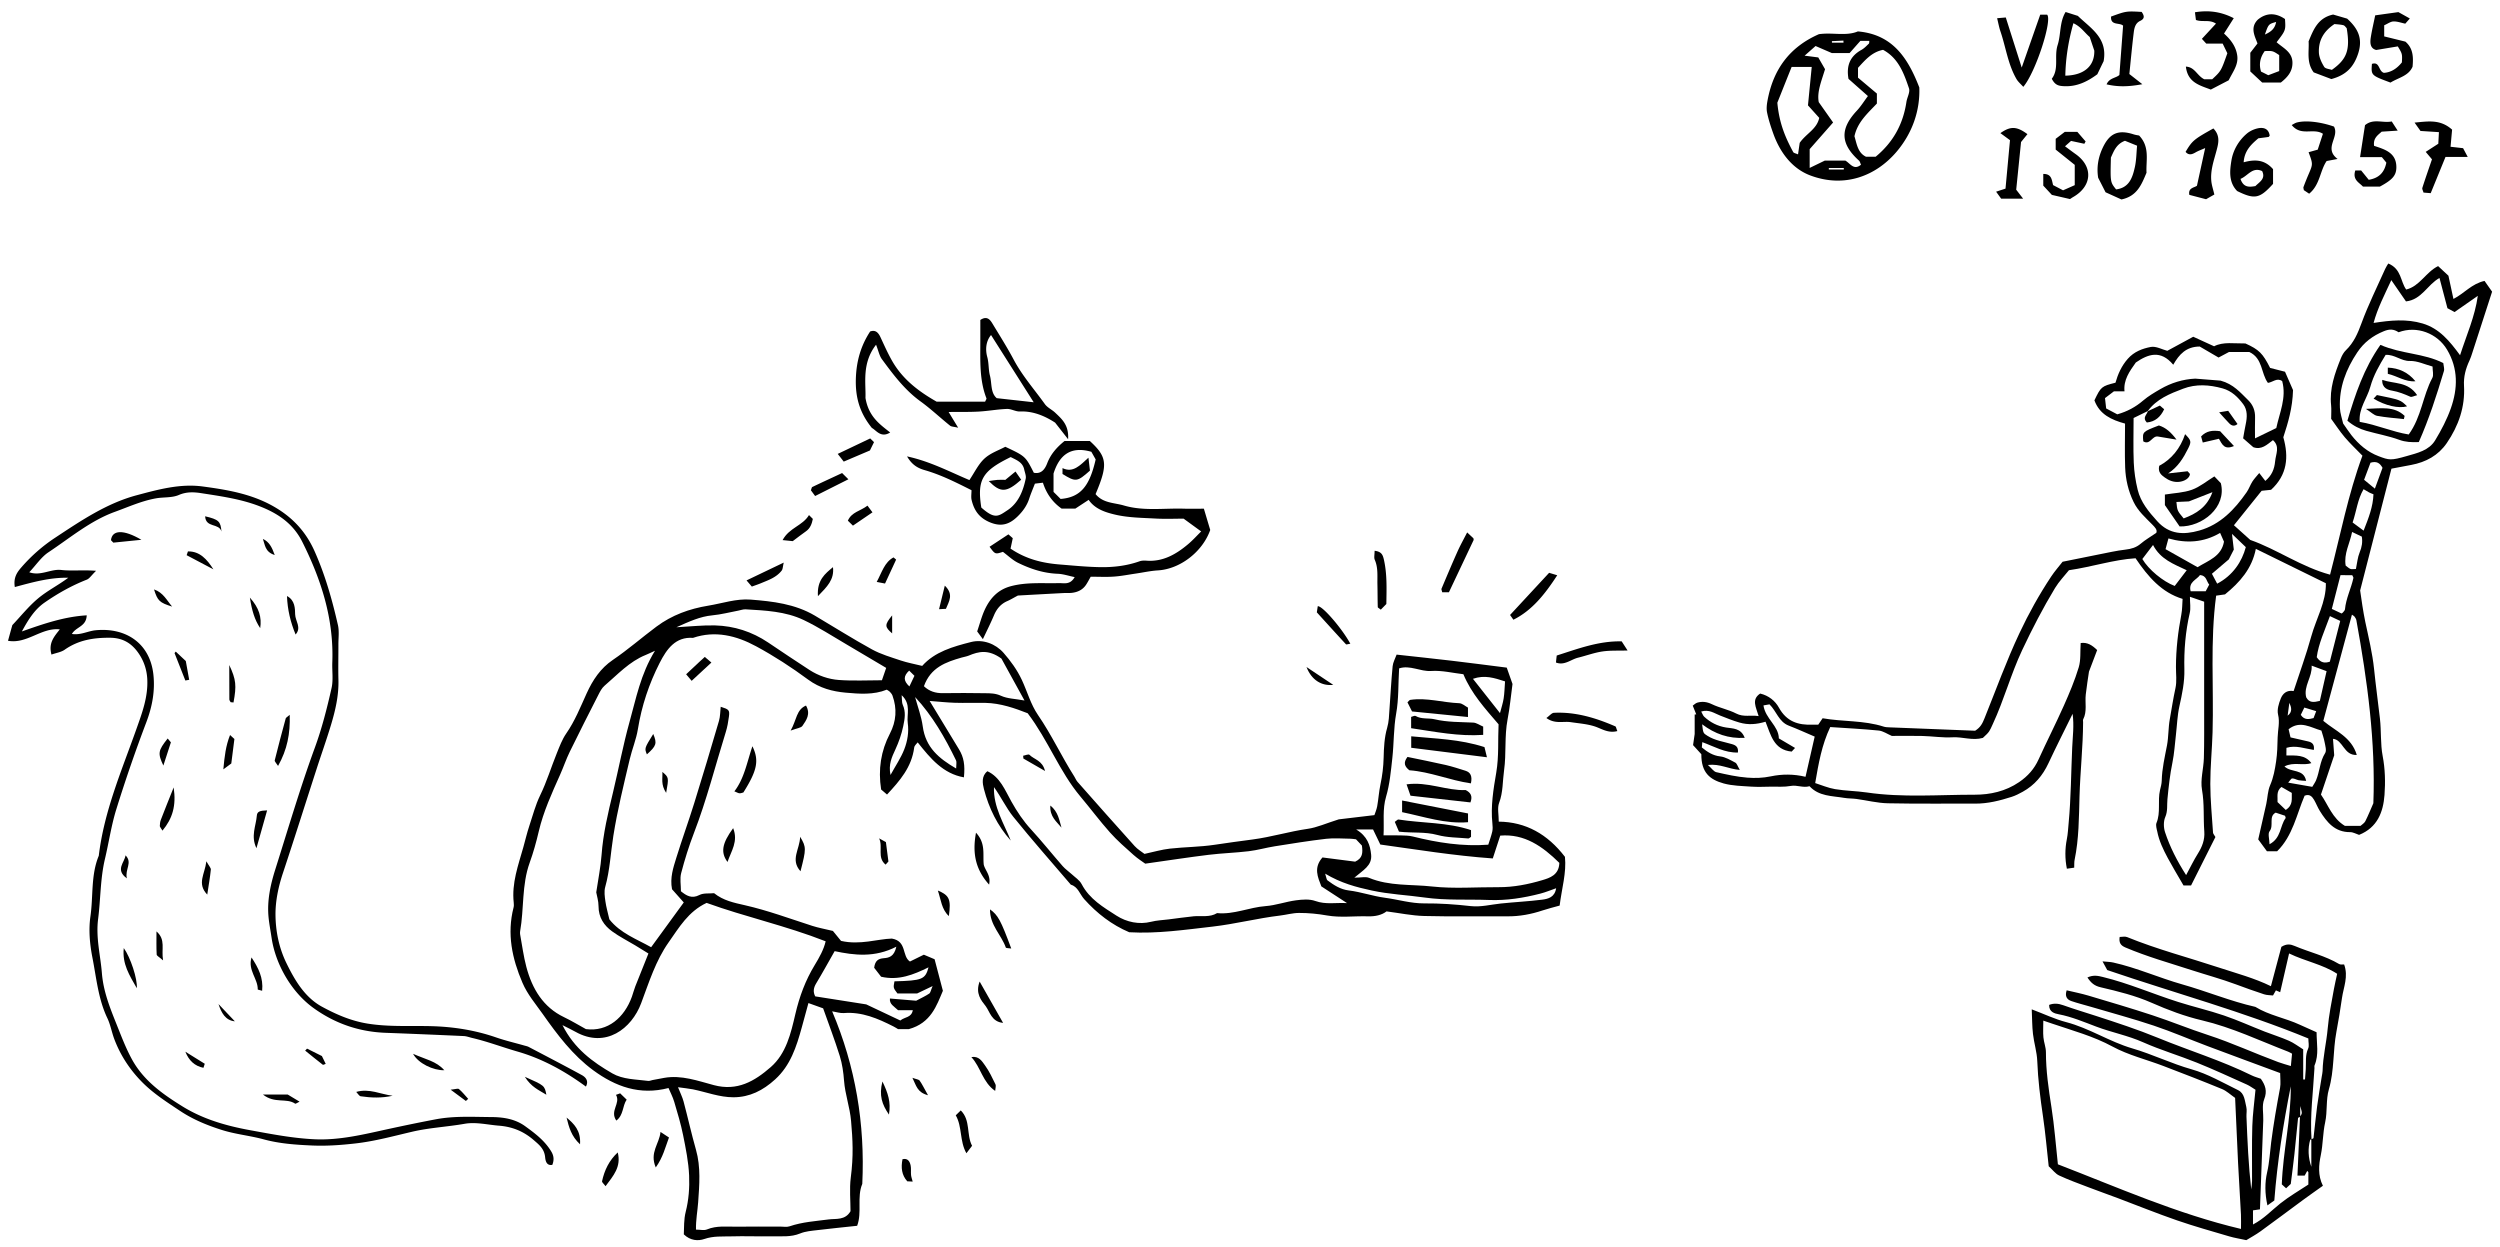
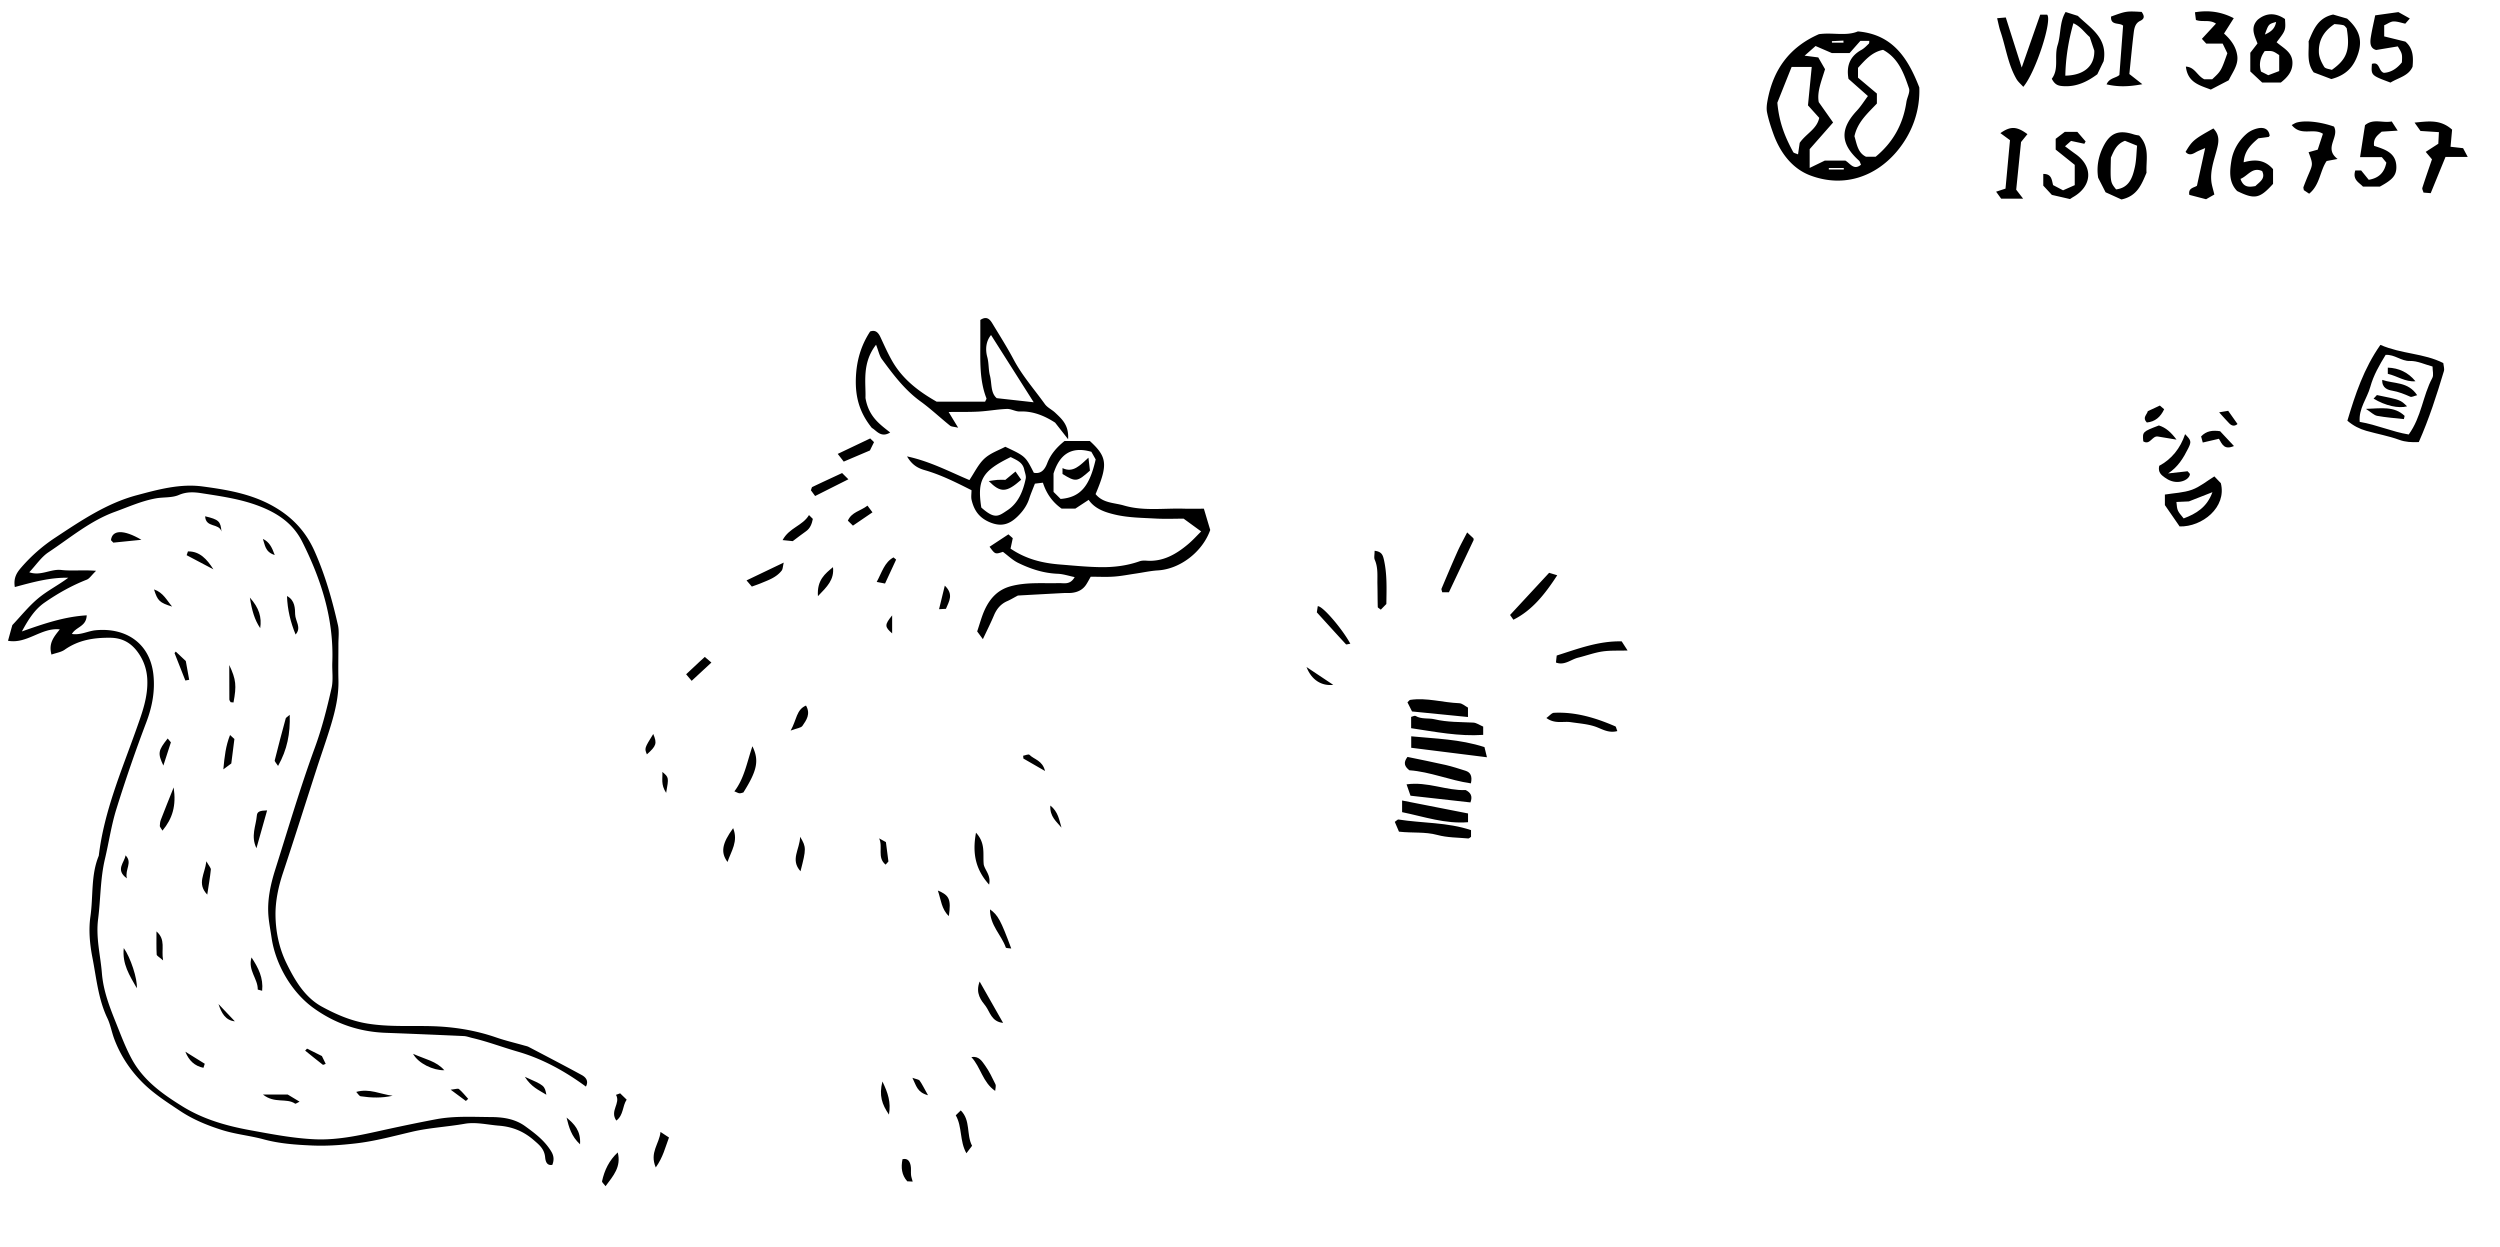
<svg xmlns="http://www.w3.org/2000/svg" viewBox="0 0 885.76 441.77" style="enable-background:new 0 0 885.76 441.77" xml:space="preserve">
-   <path d="M334.07 351.04c-2.22 5.21-4.2 11.41-12.06 13.58h-3.83c-.36-.21-.96-.61-1.59-.93-5.58-2.84-11.23-5.27-17.63-4.76-1.29.1-2.61-.38-4.13-.62 8.28 19.51 11.69 39.9 10.68 61.15-1.98 4.69-.02 10.07-1.82 14.84-4.97.54-9.51.98-14.04 1.53-2.07.25-4.24.4-6.16 1.19-3.29 1.36-6.63.95-9.96 1.01-4.83.09-9.66-.13-14.49.02-3.15.09-6.28-.18-9.46.92-2.23.77-4.96.63-7.3-1.63.14-2.52-.05-5.14.68-8.03 1.05-4.1 1.39-8.57 1.2-12.84-.21-4.8-1.19-9.6-2.14-14.32-.8-3.97-1.98-7.87-3.13-11.75-.51-1.73-1.37-3.34-2.03-4.91-10.2 2.65-18.78-.5-26.66-6.28-7.24-5.31-12.68-12.52-17.92-19.96-2.54-3.6-5.39-6.9-7.18-11.08-3.66-8.56-5.54-17.29-3.14-26.64.14-.54.12-1.15.06-1.71-.77-6.95 1.61-13.27 3.42-19.71.7-2.48 1.27-5.01 2.09-7.45 1.22-3.66 2.16-7.39 3.87-10.91 2.32-4.76 3.88-9.93 5.88-14.87.97-2.4 1.9-4.91 3.33-6.98 3.05-4.39 5.03-9.35 7.23-14.2 2.18-4.79 4.92-8.92 9.31-11.9 5.32-3.61 10.23-7.9 15.4-11.76 5.52-4.13 11.74-6.36 18.39-7.45 5.01-.82 9.94-2.55 15.04-2.15 7.83.62 15.68 1.51 22.75 5.69 6.74 3.99 13.37 8.19 20.21 11.95 3.21 1.76 6.79 2.78 10.25 3.95 2.31.77 4.72 1.21 7.55 1.9 4.47-5.03 10.96-6.84 17.31-8.46 4.16-1.06 8.66.57 11.56 3.89 2.44 2.79 4.74 5.92 6.44 9.55 1.93 4.12 3.13 8.65 5.71 12.41 4.78 6.95 8.36 14.7 12.88 21.81.39.62.66 1.35 1.13 1.88 6.72 7.61 13.45 15.22 20.24 22.75 1.08 1.2 2.52 2.02 3.49 2.78 3.24-.69 6.1-1.55 9.01-1.87 5.26-.59 10.59-.57 15.82-1.36 4.48-.67 9.01-1.3 13.48-1.88 6.62-.87 12.99-2.84 19.57-3.78 3.22-.46 6.32-1.89 10.95-3.35 2.97-.35 7.52-.89 12.63-1.5.26-.8.77-1.95.99-3.15.46-2.56.61-5.18 1.15-7.72.67-3.13 1.05-6.24 1.13-9.47.08-3.54.26-7.21 1.24-10.55.66-2.27.67-4.43.83-6.66.37-5.07.63-10.15 1.12-15.2.14-1.41.92-2.75 1.41-4.12 6.67.74 13.11 1.41 19.55 2.17 6.44.76 12.87 1.61 19.47 2.44.7 1.97 1.37 3.88 2.04 5.8-.57 4.17-.95 8.41-1.75 12.55-1.15 5.99-.4 12.12-1.24 18.04-.54 3.81-.33 7.79-1.76 11.55-.68 1.8-.12 4.13-.12 6.63 9.58.11 17.26 4.41 23.45 12.47.58 5.64-1.13 11.19-1.88 17.27-2.14.6-4.13 1.08-6.08 1.73-4.04 1.35-8.15 2.11-12.4 2.08-9.84-.06-19.68.13-29.52-.12-4.33-.11-8.65-1.03-13.33-1.63-1.68 1.3-4 1.83-6.59 1.75-4.83-.15-9.75.54-14.46-.3-3.35-.59-6.62-.91-9.96-.9-2.28.01-4.53.67-6.74.93-8.01.95-15.84 2.99-23.87 3.91-9.84 1.12-19.62 2.57-29.55 2-6.16-2.62-11.4-6.64-15.97-11.75-1.54-1.72-2.19-4.4-4.71-5.1-6.81-7.98-13.76-15.84-20.36-24.02-2.59-3.21-4.39-7.13-6.88-10.55-.23 7.1 3.5 12.79 5.95 18.94-4.72-5.28-7.75-11.47-9.51-18.26-.51-1.98-.94-4.62 1.24-6.31 4.51 2.09 6.23 6.71 8.5 10.76 2 3.58 4.23 6.9 6.98 9.89 3.86 4.19 7.42 8.68 11.18 12.97.95 1.09 2.17 1.9 3.23 2.88 1.2 1.12 2.74 2.07 3.48 3.48 2.84 5.4 7.75 8.21 12.36 11.19 3.62 2.33 8.06 3.22 12.21 2.18 2.11-.53 4.16-.59 6.23-.85 2.96-.37 5.91-.8 8.87-1.1 2.79-.28 5.7.48 8.33-1.13 5.9.59 11.39-2.05 17.18-2.48 3.61-.27 7.15-1.57 10.76-2.05 2.27-.3 4.79-.51 6.88.24 3.71 1.33 7.29.52 11.23.75-3.3-2.15-6.21-4.04-9.11-5.93-1.27-3.3-2.82-6.6.4-10.25 3.84.49 7.99 1.03 11.58 1.49 2.66-1.24 2.75-3.09 2.39-5.7-.54-.57-1.42-1.51-2.09-2.22-.95-.11-1.48-.21-2-.21-2.86-.02-5.75-.3-8.58.03-6.08.71-12.13 1.69-18.18 2.65-3.1.49-6.14 1.38-9.25 1.75-4.73.57-9.5.7-14.23 1.28-7.11.87-14.19 1.97-22.43 3.13-.8-.59-2.6-1.71-4.18-3.12-2.85-2.54-5.76-5.07-8.31-7.93-3.66-4.11-6.97-8.56-10.52-12.78-7.34-8.74-11.35-19.83-18.64-29.46-4.47-1.74-9.57-3.58-15.06-3.68-3.58-.06-7.16.08-10.73-.03-2.93-.09-5.86-.42-8.95-.65 3.45 5.68 6.94 11.42 10.41 17.16 1.68 2.78 2.18 5.53 1.73 9.91-7.35-1.3-11.82-6.63-16.37-12.39-.33.46-1.14 1.08-1.24 1.82-.91 6.99-5.05 11.73-9.63 16.66-.89-.76-1.54-1.32-2.09-1.79-1.11-7.13-.08-13.68 3.11-19.8 2.27-4.37 2.58-8.84.91-13.47-.18-.51-.57-.95-.93-1.35-.24-.27-.59-.41-1.09-.75-4.64 1.89-9.67 1.5-14.57 1.06-4.64-.42-9.16-1.58-13.27-4.61-5.89-4.35-12.07-8.37-18.46-11.82-6.99-3.78-14.48-5.66-22.36-2.98-6.18-.45-9.3 3.94-11.81 8.87-3.75 7.36-6.38 15.18-7.72 23.51-.59 3.62-2.05 7.06-2.89 10.64-2.12 8.99-4.34 17.94-5.8 27.13-.96 6.02-1.22 12.2-2.88 18.12-.44 1.56-.17 3.42.07 5.1.28 2.01.86 3.97 1.4 6.35 3.84 4.91 9.76 7.04 14.8 9.88 3.85-5.28 7.61-10.45 11.56-15.86-1.38-1.56-2.83-3.19-4.16-4.68-.78-4.08.44-7.65 1.53-11.17 2.01-6.51 4.34-12.9 6.36-19.4 3.01-9.67 5.9-19.37 8.75-29.09.46-1.57.42-3.3.61-4.99 2.94.92 3.21 1.16 2.91 3.5-.24 1.83-.56 3.69-1.11 5.44-3.71 11.95-6.79 24.13-11.29 35.81-1.78 4.61-3.26 9.38-4.52 14.19-.51 1.94-.08 4.16-.08 6.43 1.9 1.53 3.78 2.76 6.55 1.32 1.48-.77 3.46-.46 5.2-.64 3.27 2.62 7.04 3.39 10.81 4.24 8.16 1.85 16.03 4.78 23.99 7.34 2.15.69 4.39 1.09 7.29 1.79.72.88 1.89 2.32 2.88 3.53 6.71 1.56 12.97-.69 18.02-.82 5.42.93 3.47 6.23 6.4 8.13 1.58-.78 3.15-1.55 4.92-2.42 1.04.44 2.16.92 3.81 1.61.85 3.19 1.77 6.7 2.94 11.18zm-83.72-31.14c-6.48 3.03-9.77 8.75-13.46 13.98-4.57 6.48-6.95 14.15-9.73 21.57-3.36 8.99-12.55 16.13-23.27 10.12-1.33-.75-2.72-1.4-4.61-2.36 4.22 8.39 10.76 13.09 17.64 17.08 3.79 2.2 8.42 2.11 12.73 2.68.49.07 1.02-.2 1.53-.3 1.37-.26 2.74-.52 4.11-.77 6.12-1.1 11.96 1.06 17.64 2.57 8.28 2.2 14.38-1.35 20.17-6.41 5.44-4.76 7.1-11.9 8.69-18.75 1.45-6.24 3.59-11.99 6.85-17.36 1.65-2.71 3.24-5.55 3.89-8.44-14.19-5.57-28.65-8.69-42.18-13.61zm-18.29-89.33c-1.73.78-2.5 1.17-3.3 1.49-5.75 2.31-9.97 6.95-14.61 10.93-.91.78-1.54 2.01-2.12 3.14-3.43 6.72-6.85 13.45-10.17 20.24-1.28 2.63-2.22 5.44-3.42 8.12-2.91 6.52-5.91 13.06-7.55 20.05-.89 3.8-1.92 7.5-3.23 11.13-2.83 7.84-1.96 16.25-3.38 24.31-.06.37-.05.77.01 1.14.7 3.82 1.2 7.71 2.19 11.44 2.09 7.87 6 14.3 13.32 17.81 2.71 1.3 5.3 2.88 7.8 4.25 7.75.99 13.6-4.06 16.28-11.48.44-1.21.74-2.48 1.21-3.67 1.47-3.76 2.98-7.49 4.65-11.64-1.71-1.05-3.18-1.98-4.68-2.88-2.74-1.65-5.61-3.08-8.19-4.97-2.86-2.08-4.81-4.89-4.81-8.93 0-1.82-.59-3.64-.81-4.89.7-4.75 1.57-8.94 1.88-13.18.55-7.65 2.32-15 4.09-22.37 1.98-8.25 3.54-16.62 5.81-24.78 2.33-8.29 3.9-16.93 9.03-25.26zm8.16 154.64c.8 2.03 1.55 3.49 1.97 5.05 1.52 5.69 2.79 11.46 4.4 17.12 1.75 6.15 1.2 12.44.77 18.6-.22 3.1-.84 6.18-.77 9.68 1.51 0 2.86.37 3.91-.07 3.44-1.43 6.99-.92 10.5-.97 5.18-.08 10.36-.02 15.54-.03 1.07 0 2.22.24 3.2-.1 4.55-1.55 9.24-1.83 13.93-2.45 2.47-.32 5.8.38 7.67-2.9 0-3.88-.41-7.94.09-11.87 1.01-7.86.69-13.4.11-20.1-.42-4.9-2.13-9.42-2.49-14.27-.22-2.94-.64-5.96-1.51-8.74-1.81-5.8-3.98-11.46-5.9-16.9-1.89-.68-3.35-1.2-5.21-1.87l-2.36 8.64c-1.89 6.86-4.01 13.47-9.43 18.4-4.34 3.95-9.03 6.32-14.76 6.34-4.96.01-9.58-1.83-14.36-2.81-1.66-.32-3.37-.47-5.3-.75zm249.97-89.24c2.33 0 4.26-.05 6.19.02 1.4.04 2.84.05 4.2.39 8.75 2.19 17.57 3.58 26.72 2.9.48-1.53 1.05-3.07 1.42-4.67.2-.9.14-1.91.04-2.85-.65-6.08.36-12.13 1.36-17.98 1-5.88.55-11.61.83-17.15-4.83-5.64-9.62-10.87-12.47-17.75-3.75-.43-7.62-1.41-11.41-1.15-3.85.26-7.49-2.18-11.36-.92-.35 5.54-.1 10.79-1.05 16.04-.92 5.13-.77 10.48-1.35 15.7-.51 4.61-.92 9.33-2.22 13.71-1.33 4.51-.64 8.85-.9 13.71zm38.71 8.18c-13.98-1-26.93-3.15-39.85-4.93-.97-2.02-1.76-3.66-2.57-5.33h-5.98c3.99 2.4 4.97 5.59 5.3 8.94.38 3.87-2.82 5.44-5.95 8.13 2.44 0 4-.43 5.22.07 7.21 2.99 14.89 2.24 22.32 3.06 7.78.85 15.71.19 23.57.24 5.3.03 10.49-1 15.52-2.5 2.58-.77 5.88-1.8 6-6.11-5.95-5.87-12.37-10.38-20.94-9.66-.88 2.72-1.72 5.27-2.64 8.09zm-214.92-67.51c-4.84-2.87-9.41-5.61-14-8.29-5.06-2.95-10.01-6.19-15.27-8.69-6.47-3.08-13.55-3.35-20.53-3.77-.84-.05-1.71.29-2.56.45-3.08.58-6.14 1.39-9.25 1.68-4.35.41-8.18 2.2-12.72 4.22 5.06-.27 9.41-.77 13.73-.65 6.72.19 13.02 2.19 18.76 6.04 4.89 3.27 9.75 6.58 14.69 9.76 3.17 2.04 6.74 3.26 10.36 3.53 5.12.38 10.29.1 15.28.1.57-1.65.99-2.86 1.51-4.38zm10.62 117.92c1.84-.98 3.3-1.63 4.63-2.53.46-.31.57-1.21 1.2-2.66-2.47 1.18-4.05 1.93-5.49 2.62h-6.97c-1.5-1.98-1.5-1.98-1.06-4.3 9.79-.25 10.93-.67 12.07-4.96-5.37 2.63-10.58 4.76-16.8 3.33-.7-.9-1.68-2.17-2.46-3.18.33-2.61 1.56-3.22 3.38-3.38 1.77-.15 3.68-.46 4.48-4.08-7.66 3.94-14.91 3.05-21.86 1.58-2.34 4.1-4.36 7.81-6.54 11.41-.97 1.6-1.16 3.04-.34 4.61 6.21.98 12.26 1.93 18.07 2.84 4.15 1.96 8.12 3.84 12.08 5.71 1.61-1.34 3.93-.94 4.43-3.66h-5.24c-1.39-1.32-3.12-2.14-2.87-4.13 3.47.3 6.58.56 9.29.78zm30.21-121.22c-4.65-3.37-8.1-2.51-11.57-1.06-.8.33-1.67.45-2.5.69-5.61 1.6-11.01 3.5-13.39 10.16 1.9 1.82 4.13 2.5 6.71 2.46 4.98-.09 9.96-.05 14.94.02 1.91.02 3.73.02 5.66.91 2.27 1.04 4.95 1.05 8.32 1.67-3.21-5.84-5.93-10.77-8.17-14.85zm114.7 76.2c.45 1.4.47 2.12.8 2.36 2.29 1.71 4.63 3.24 7.56 3.59 4.32.52 8.45 2.01 12.81 2.59 4.65.62 9.21 2.03 13.97 2 5.5-.04 10.98.34 16.46.96 3.51.4 7.04-.54 10.55-.91 4.9-.52 9.84-.75 14.73-1.37 2.14-.27 4.46-.86 4.96-4.05-2.03.7-3.76 1.43-5.55 1.89-5.99 1.55-12.06 2.51-18.24 2.27-7.6-.29-15.18.21-22.81-.87-6.23-.88-12.54-1.14-18.75-2.49-5.48-1.19-10.85-2.59-16.49-5.97zm-145.29-62.58c.93 3.46 2.23 6.87 2.71 10.4 1.03 7.49 5.68 11.33 11.84 14.93 0-1.46.24-2.31-.04-2.88-3.91-8.04-8.31-15.76-14.51-22.45zm209.02-5.54c-3.83-1.23-7.21-2.37-11.37-.91 3.36 4.26 6.38 8.1 9.58 12.15.53-2.05 1.06-3.61 1.3-5.21.29-1.84.32-3.73.49-6.03zm-217.73 33.16c1.85-3.37 3.7-6.07 4.87-9.08 1.13-2.89 1.69-6.12 1.24-9.31-.44-3.07 1.31-6.65-2.16-9.88.16 1.65.04 2.64.38 3.39 1.15 2.54.73 4.94.18 7.57-.61 2.93-1.58 5.65-2.8 8.3-1.22 2.65-2.5 5.25-1.71 9.01zm6.69-31.37c.66-1.39 1.2-2.51 1.79-3.77-.67-.66-1.24-1.23-1.87-1.84-2.03 1.89-2.15 3.55.08 5.61zM602.79 267.22c-.87-.95-1.76-1.94-2.93-3.22.17-1.18.37-2.57.57-3.94v-6.91l.56-.03c-.36-.89-.71-1.79-1.24-3.11.49-.33.99-.87 1.59-1.05 1.78-.52 3.42-.31 5.21.55 2.75 1.33 5.89 1.9 8.6 3.3 2.63 1.36 5.09.46 7.94.91-.91-3.16-2.64-5.88.55-7.99 3.03.72 5.33 2.61 6.64 5 2.7 4.91 6.82 6.25 11.93 6.02.66-.03 1.33 0 2.01 0 .48-.7.92-1.36 1.54-2.27 7.1 1.27 14.55.68 21.65 2.97.61.2 1.3.22 1.95.25 10.25.41 20.49.81 30.44 1.2 1.94-1.21 2.6-2.62 3.33-4.43 4.06-10.07 7.74-20.3 12.38-30.16 3.28-6.98 6.98-13.62 11.21-20.01 1.26-1.91 2.8-3.64 4.06-5.27 4.5-.91 8.61-1.76 12.74-2.57 3.18-.62 6.35-1.36 9.56-1.73 2.05-.24 3.78-.73 5.38-2.09 1.6-1.36 3.44-2.42 5.52-3.84.46-1.08-.48-1.98-1.44-2.97-2.42-2.47-5.03-4.74-6.6-7.98-1.89-3.89-2.83-7.99-2.99-12.23-.19-5.14-.04-10.3-.04-15.54-4.77-1.3-9.02-3.21-10.85-8.23 2.3-4.82 2.5-5 7.46-6.25.87-3.06 2.15-5.97 4.38-8.49 2.22-2.52 5.17-3.62 8.13-4.18 1.85-.35 3.99.88 5.85 1.37 3.02-1.64 6.11-3.32 9.19-4.99 2.56 1.17 4.74 2.17 7.39 3.38 3.22-1.69 7.22-.93 11.1-1 4.85 2.2 6.13 3.49 8.75 8.67 1.76.45 3.47.89 5.28 1.35 1.08 2.49 2.12 4.86 2.84 6.51-.17 6.29-1.75 11.53-3.44 16.71 1.98 6.97 1.43 13.31-4.34 18.61-1.08.11-2.21.23-3.35.35-3.31 4.12-6.61 8.22-9.81 12.21 1.76 1.58 3.66 3.28 5.79 5.2 9.47 3.32 18.04 9.54 28.27 12.31 3.68-14.08 6.39-28.4 11.47-42.16-2.13-2.2-4.32-4.25-6.25-6.52-1.79-2.11-3.3-4.45-4.83-6.54 0-1.82.13-3.33-.02-4.81-.62-5.92 1.31-11.3 3.45-16.62.42-1.04 1.01-2.13 1.81-2.89 2.78-2.67 4.19-5.96 5.51-9.56 2.4-6.55 5.53-12.83 8.38-19.21.33-.75.81-1.44 1.11-1.94 4.72 1.96 4.25 6.35 6.34 9.22 4.8-1.14 6.97-6.17 11.31-8.3 1.47 1.37 2.67 2.48 3.66 3.41.6 2.8 1.14 5.31 1.77 8.23 3.84-1.96 6.47-5.4 11.02-6.39.85 1.21 1.75 2.49 2.68 3.81-2.34 7.23-4.67 14.45-7.01 21.66-.3.92-.59 1.86-1 2.73-1.34 2.85-2.13 5.76-1.94 8.97.42 7.46-1.93 14.17-6.09 20.26-3.03 4.43-7.43 6.79-12.63 7.77-2.23.42-4.45.84-6.99 1.32-3.63 14.12-7.33 28.49-11.09 43.15.23 1.55.48 3.47.79 5.38.31 1.92.63 3.85 1.03 5.75 1.18 5.56 2.53 11.05 3.12 16.75.6 5.85 1.4 11.68 2.07 17.52.51 4.44.15 8.96.97 13.26.88 4.63.99 9.23.65 13.79-.46 6.06-2.49 11.54-9.01 14.15-1.03-.33-2.1-.98-3.17-.97-5.41.03-8.24-3.51-10.74-7.52-.78-1.24-1.29-2.64-2.03-3.91-.71-1.21-1.62-2.19-3.36-1.48-2.84 6.62-4.17 14.21-9.73 19.68h-3.62c-.94-1.28-2.08-2.85-3.08-4.2.99-4.37 1.95-8.46 2.85-12.57.48-2.22.49-4.62 1.38-6.65 1.19-2.75 1.69-5.6 2.11-8.46.41-2.79.48-5.64.54-8.47.06-2.68.83-5.27.15-8.08-.42-1.74.25-3.92.96-5.69.68-1.68 2.05-3.08 4.55-2.64 2.11-6.46 4.44-12.83 6.24-19.34 1.76-6.36 5.32-12.27 5.18-18.86-8.29-4.07-16.32-8.01-24.81-12.18-1.36 7.01-5.66 11.85-10.92 16.13l-3.14.45c-2.18 16.22-.81 32.33-1.27 48.4-.18 6.1-.81 12.19-.8 18.28.01 5.76.59 11.52.96 17.27.03.44.45.85.85 1.57l-8.63 17.17h-2.67c-.24-.41-.47-.81-.7-1.21-1.63-2.83-3.33-5.62-4.87-8.5-1.61-3.01-3.1-6.08-3.75-9.48-.09-.48-.26-.94-.31-1.42-.05-.49-.15-1.06.03-1.49 1.59-3.78.37-7.85 1.27-11.69.26-1.1.59-2.22.61-3.34.09-4.27 1.08-8.38 1.87-12.54.57-3.03.43-6.15.99-9.26.65-3.67 1.21-7.35 2.01-11.02.52-2.39.16-4.98.17-7.48.01-6.25.73-12.42 1.9-18.55.36-1.87.32-3.82.45-5.56-7.41-2.25-12.23-7.82-16.67-14.4-7.76.5-15.34 3.04-23.59 4.24-1.52 1.92-3.51 3.95-4.94 6.32-4.29 7.1-8.08 14.44-11.63 21.97-4.03 8.56-6.44 17.68-10.41 26.21-1.21 2.61-1.07 2.67-3.52 4.91-3.68 1.05-7.17-.42-10.74-.21-3.54.2-7.11-.38-10.68-.47-3.66-.1-7.33-.02-10.84-.02-1.64-.7-3.1-1.74-4.63-1.9-5.71-.57-11.45-.85-17.19-1.24-2.99 6.3-4.13 12.83-5.33 19.85 2.23.7 4.59 1.74 7.05 2.15 3.71.62 7.51.64 11.23 1.18 12.72 1.87 25.52.78 38.27.79 5.43 0 10.88-1.17 15.7-4.46 3.13-2.14 5.37-4.68 6.91-8.08 2.9-6.37 6.08-12.61 8.93-19 1.98-4.44 3.88-8.95 5.28-13.59.79-2.6.48-5.53.69-8.61 2.39-.34 4.06.77 5.84 2.49-.89 2.34-1.79 4.72-2.9 7.64-.33 2.31-.82 5.21-1.14 8.13-.33 2.92.54 5.96-.91 8.78-.14.27-.03.66-.03.99-.04 8.77-1.02 17.49-1.27 26.26-.21 7.49-.2 15.1-1.74 22.54-.17.8-.09 1.65-.14 2.76-.77.11-1.53.22-2.6.37-.72-3.57-.67-7.12-.02-10.41.39-1.96.46-3.88.65-5.82.84-8.9.85-17.84 1.26-26.76.18-3.88.71-7.77.14-11.89-2.87 5.84-5.81 11.65-8.57 17.54-2.02 4.32-4.91 7.76-9.09 10.07-1.26.7-2.56 1.37-3.93 1.81-4.19 1.34-8.43 2.42-12.88 2.4-10.33-.04-20.67.1-31-.12-3.71-.08-7.39-1.03-11.09-1.53-1.46-.2-2.96-.14-4.41-.39-4.29-.73-8.9-.51-12.24-4.13-2.3.68-4.4-.52-6.69-.09-2.26.42-4.63.22-6.96.25s-4.68.15-7-.01c-3.26-.23-6.62-.27-9.74-1.12-5.01-1.39-7.98-3.9-7.94-10.37zm158.2-121.59c-1.71.84-3.43 1.68-5.05 2.47 0 5.47-.16 10.65.06 15.8.14 3.23.62 6.49 1.39 9.63 1.07 4.4 3.91 7.78 6.92 11.12 4.3 4.78 9.4 4.89 14.92 3.32 7.47-2.13 12.48-7.42 16.75-13.55.82-1.17 1.28-2.59 2.05-3.8.66-1.03 1.53-1.92 2.43-3.03.88 1.15 1.51 1.97 2.15 2.8 2.26-1.89 3.22-4.12 3.48-6.96.24-2.61 1.79-5.2-.77-7.49-2.11 1.61-4.07 3.56-6.97 2.5-1.22-1.07-2.35-2.05-3.6-3.14.33-1.81.57-3.4.91-4.96.54-2.49.67-5.07-.87-7.12-1.86-2.48-4.05-4.7-7.31-5.61-4.72-1.31-9.4-1.63-13.99.11-4.7 1.78-9.43 3.65-12.56 7.97l.06-.06zm13.56 164.42c1.51-2.79 2.71-5.29 4.17-7.62 1.52-2.42 2.49-4.91 2.27-7.8-.37-4.91.07-9.82-.81-14.78-.64-3.59.55-7.47.66-11.23.16-5.65.09-11.31.1-16.97.01-12.8 0-25.6 0-38.47-1.54-.53-3.01-1.04-5.04-1.74 0 2.17.34 4.04-.06 5.74-1.53 6.6-2.07 13.26-1.91 20.01.11 4.44-.8 8.73-1.76 13.04-.74 3.33-.84 6.8-1.24 10.21-.38 3.24-.57 6.52-1.22 9.7-.89 4.32-1.36 8.67-1.78 13.04-.2 2.1.16 4.17-.77 6.31-.67 1.54-.61 3.76-.06 5.4 1.73 5.25 4.24 10.13 7.45 15.16zm58.75-92.27c-3.4 12.61-6.77 25.15-10.14 37.63 4.33 3.62 9.99 5.75 11.86 12.07-4.64.27-4.85-5.42-8.43-5.71.18 2.4.34 4.64.43 5.83-1.77 5.24-3.2 9.49-4.7 13.92 2.57 3.64 4.03 8.43 8.5 11.1h5.51c.54-.5 1.36-.96 1.71-1.65 1.02-2.02 1.86-4.13 2.85-6.38.82-21.74-2.1-43.34-6.02-64.84-.08-.46-.38-.9-.65-1.28-.19-.25-.52-.4-.92-.69zm-84.33-79.13c-1.37 1.04-2.3 1.75-3.16 2.4.16 1.43.29 2.55.41 3.66 1.46.78 2.75 1.46 3.94 2.09 3.55-1 6.48-2.59 9.14-4.87 1.85-1.58 4-2.84 6.12-4.07 3.83-2.22 8-3.5 12.35-3.71 3.25.26 6.49.51 9 .71 4.57 1.24 7.01 4.24 9.73 6.88 1.75 1.7 2.55 3.75 2.48 6.21-.08 2.47-.02 4.94-.02 7.37 2.59-1.26 4.99-2.42 7.54-3.66 1.14-5.42 3.69-10.74 2.09-16.63-1.84-1.33-3.37.42-5.06.63-2.52-3.45-1.74-8.67-6.6-10.95h-7.18c-1.19.64-2.48 1.32-3.7 1.97-2.45-1.43-4.81-2.81-6.68-3.9-4.81.04-7.26 2.75-9.38 6.45-4.5-5.38-8.91-3.77-13.26-.79-2.24 3.14-4.42 6.18-4.01 10.21h-3.75zm100.86-20.93c-1.82-1.21-3.31-1.16-5.24-.37-3.94 1.6-7.04 3.97-9.4 7.5-3.99 5.98-6.47 12.42-6.15 19.69.08 1.91.77 3.8 1.14 5.51 1.04 1.47 1.93 2.85 2.94 4.14 2.59 3.28 5.69 5.96 9.66 7.45 3.71 1.4 4.3 1.57 9.96-.06 3.71-1.07 7.86-1.96 10.05-5.58 2.17-3.59 4.16-7.38 5.55-11.32 2.47-7.01 2.67-14.06-1.34-20.79-3.45-5.81-10.72-8.6-17.17-6.17zm-246.87 147.1c1.98 1.62 3.89 2.88 6.52 3.18 1.85.21 3.64 1.31 5.36 2.21.55.29.78 1.21 1.58 2.57-3.99-.3-7.03-2.25-11.31-1.75 1.41 1.26 2.09 2.35 2.97 2.55 3.63.83 7.3 1.66 11 1.94 2.73.21 5.49.14 8.33-.46 3.95-.83 8.14-.85 12.29.16 1.04-4.53 2.11-9.25 3.25-14.24-3.03-1.29-6.08-2.69-9.2-3.89-3.53-1.36-4.34-5.13-6.82-7.54-.64.11-1.24.22-2.13.38.68 4.73 5.39 7.24 5.45 11.68 2.06 1.22 3.86 2.28 5.74 3.39-.55.6-.88.96-1.19 1.29-6.41-.6-7.4-6.01-9.27-10.58-3.18.93-6.03 1.21-9.24.29-2.37-.68-4.59-1.61-6.85-2.48-2.05-.79-3.92-2.29-6.7-1.42.44.78.63 1.43 1.05 1.82 2.2 2.05 4.7 3.34 7.77 3.84 2.34.38 5.3.16 6.59 3.66-5.73.32-10.52-1.37-15.08-4.8.36 3.19.4 3.13 1.87 4.07 2.67 1.7 5.78 2.09 8.72 2.96 1.37.4 2.32 1.04 2.09 2.97-4.63.14-8.42-2.15-12.62-3.68-.06.67-.12 1.3-.17 1.88zM847.25 99.25c-2.4 5.21-4.89 9.97-6.28 15.17 6.09-.95 11.69-1.49 17.36.19 5.97 1.77 9.61 6.27 13.28 11.25 2.31-7.18 5.27-13.71 6.29-21.04-3.06 2.13-5.72 3.99-8.24 5.74-.97-.52-1.69-.91-2.52-1.36-.9-3.44-1.83-6.96-2.82-10.71-4.31 2.38-6.28 7.68-11.87 8.3-1.61-2.34-3.26-4.73-5.2-7.54zm-37.17 168.41c3.35.04 6.57-.34 8.84 2.71-3.02 1.03-6.24-.54-9.53 1.18 2.45 2.32 6.82.72 7.68 5.12-1.11-.09-1.89-.08-2.64-.23-.78-.16-1.54-.67-2.29-.64-.41.01-.8.81-1.42 1.49 3.23.56 5.9 1.03 8.53 1.49.54-.92 1.03-1.59 1.34-2.33 1.3-3.12 1.32-6.64 3.22-9.63.57-.89.05-2.57-.19-3.85-.25-1.4-.75-2.76-1.14-4.13-3.8-1.05-7.49-3.73-11.62-.48.21.91.42 1.82.68 2.9 2.18.5 4.22.95 6.25 1.43 1.4.33 2.3 1.04 2.01 3.02-3.28-.5-6.41-1.76-9.7-.75-.02.84-.02 1.47-.02 2.7zm-31.48-66.7c3.98-2.43 8.43-3.81 9.37-9.04-.45-1.02-.9-2.05-1.37-3.11-5.82 3.43-11.95 3.77-18.31 1.96-.37 1.36-.69 2.54-1.03 3.8m7.5 7.47c-4.67-2.22-9.29-3.86-11.93-8.95-1.52 1.99-2.68 3.51-3.79 4.97 2.2 3.74 7.29 7.96 11.47 9.55 1.37-1.8 2.75-3.61 4.25-5.57zm50.71 32.4c1.21-4.74 2.4-9.41 3.68-14.44-1.17-.55-2.28-1.07-3.65-1.71-1.88 5.18-4.05 9.83-4.67 14.56 1.45 2.16 2.99 2.11 4.64 1.59zm-39.92-27.64c5.58-2.91 8.8-7.84 10.15-12.95-1.36-1.31-2.79-2.67-4.9-4.69.27 2.29.44 3.78.65 5.56-.57 1.12-1.31 2.56-1.78 3.48-2.27 1.93-4.11 3.49-5.98 5.09.69 1.29 1.21 2.27 1.86 3.51zm38.77 31c-2.08-.77-3.55-1.31-5.29-1.96.27 4.01-2.96 7.29-1.93 11.22 1.09 2.03 2.69 1.79 4.83 1.27.73-3.22 1.51-6.63 2.39-10.53zm9.22-52.68c1.51 1.12 2.6 1.92 3.9 2.89 1.78-4.51 3.33-8.49 3.49-12.88-.64-.27-1.09-.42-1.51-.64-.56-.29-1.09-.63-2-1.17-2.14 3.68-2.49 7.67-3.88 11.8zm-4.29 18.66c-1.05 4.1-2.03 7.92-3.07 11.96 1.2.57 2.31 1.11 3.44 1.62.07.03.25-.18.5-.37.19-.29.67-.67.71-1.09.36-3.88 2.17-7.36 2.99-11.11.05-.24-.22-.56-.41-1-1.23-.01-2.52-.01-4.16-.01zm5.46-2.18c.46-2.17.6-4.15 1.33-5.89.79-1.89 1.08-3.68.76-5.59-1.13-.54-2.13-1.02-3.44-1.64-.82 4.12-2.98 7.69-2.28 11.91.62.45 1.1.94 1.68 1.18.41.18.96.03 1.95.03zm-28.43 86.32c-2.61 1.38-.54 4.55-2.16 6.6-.67.86-.06 2.72-.02 4.6 4.17-2.2 3.66-6.48 5.69-9.23.12-.16-.13-.58-.2-.87-1.06-.36-2.12-.71-3.31-1.1zm31.33-117.93c1.29 1.06 2.37 1.95 3.82 3.14l2.71-7.38c-.96-1.71-2.07-2.45-4.26-1.81-.61 1.63-1.33 3.54-2.27 6.05zm-27.76 116.98c2.72-1.77 2.03-3.95 2.14-6.04-1.39-.8-2.58-1.48-3.67-2.11-1.94 1.57-1.25 3.48-1.38 5.36.88.85 1.81 1.73 2.91 2.79zm-27.11-79.85c-.99-1.05-.88-3.21-3.27-3.38-1.18 1.71-4.19 2.43-3.31 5.76h5.32c.41-.78.71-1.35 1.26-2.38zm37.9 44.85c-1.41-.43-2.77-.84-4.2-1.28-.43.9-.84 1.74-1.26 2.59 1.26 1.93 2.94 1.57 4.53 1.14.39-1 .66-1.72.93-2.45zm-9.51-2.96c-.2 1.52-.41 3.03-.61 4.55 1.81-1.33 1.33-2.98.61-4.55zM814.98 395.71c-.27.14-.75.25-.77.42-.45 4.23-.82 8.48-1.28 12.71-.37 3.41-.83 6.82-1.3 10.63-.28.26-.86.8-1.66 1.54-.76-.69-1.34-1.23-1.52-1.39.42-11.91 3.31-23.17 3.17-34.73-2.63 13.29-4.76 26.64-5.82 40.44-.57.4-1.31.94-2.44 1.75-.95-4.23-.93-8.19-.11-11.72s.99-7.13 1.43-10.62c.83-6.48 1.95-12.87 3.15-19.28.3-1.61.04-3.32.04-5.27-8.51-3.16-17.13-6.31-25.71-9.54-6.36-2.39-12.62-5.1-19.05-7.26-7.35-2.46-14.84-4.47-22.27-6.67-2.32-.69-4.69-1.26-6.98-2.05-1.6-.55-2.32-1.76-1.63-3.8 2.58.62 5.2 1.13 7.75 1.89 7.58 2.26 15.18 4.49 22.69 6.97 6.6 2.18 13.04 4.83 19.64 6.98 8.47 2.76 16.54 6.51 24.88 9.59 1.36.5 2.76.87 4.47 1.4.14-1.48.28-2.9.42-4.38-.53-.28-.93-.53-1.36-.7-10.1-3.89-19.87-8.59-30.52-11.1-6.1-1.43-12.09-3.68-17.84-6.22-5.85-2.58-11.96-4.06-18.08-5.5-2.24-.52-3.4-1.53-4.7-3.48 2.11-.97 3.69-.61 5.48-.17 9.13 2.23 17.74 6.01 26.66 8.84 5.38 1.71 10.89 2.98 16.23 4.8 4.89 1.66 9.61 3.82 14.42 5.7 2.86 1.12 5.81 2.02 8.62 3.26 1.75.77 3.31 1.98 5.04 3.05v10.66c.21 0 .43.01.64.01.09-1.21.19-2.42.27-3.64.16-2.44-.26-4.91.84-7.3.44-.94.07-2.26.07-3.6-23.12-9.49-47.16-16.03-71.25-24.23-.27-.5-.86-1.58-1.67-3.08 1.57.16 2.71.16 3.78.4 8.38 1.87 16.23 5.42 24.47 7.75 8.69 2.46 17.06 5.96 25.9 7.97 4.89 3.01 10.62 3.94 15.76 6.33 1.89.88 3.81 1.71 5.93 2.66 0 3.97.9 7.88-.71 11.72-.12.29-.03.66-.04.99-.45 8.42-1.63 16.8-1.04 25.26-.16.03-.45.02-.47.09-.89 3.2-.7 6.4.4 9.61v-9.76c.27-.14.75-.26.77-.43.45-3.74.79-7.49 1.28-11.22.47-3.54 1.09-7.06 1.65-10.6.1-.64.27-1.29.29-1.93.11-5.08 1.37-10.04 1.81-15.05.42-4.75 1.36-9.36 2.21-14.01.32-1.74.73-3.46 1.14-5.38-5.19-3.38-11.26-4.41-17.03-7.21-1.04 4.53-2.08 9.05-3.16 13.73-.64-.28-1.04-.45-1.51-.65-.28.49-.58 1.02-1.03 1.81-.99-.12-2.15-.08-3.18-.42-3.38-1.11-6.73-2.31-10.06-3.55-5.15-1.91-10.46-3.34-15.67-5.03-7.83-2.54-15.78-4.77-23.39-8.01-1.67-.71-2.35-1.68-2.03-3.72.85 0 1.86-.27 2.63.04 10.65 4.35 21.76 7.24 32.65 10.84 6.1 2.01 12.41 3.68 18.31 6.56 1.26-4.72 2.53-9.53 3.71-13.94 1.92-1.2 3.26-.92 4.71-.31 5.21 2.21 10.82 3.47 15.75 6.4.49.29 1.25.12 1.77.15 1.57 4.26-.21 8.07-.76 11.88-.57 4.01-1.23 8.04-1.98 12.01-1.27 6.74-.71 13.65-2.66 20.34-1.09 3.71-.48 7.88-1.32 11.7-.85 3.84-.74 7.75-1.54 11.61-.72 3.43-1.1 7.2.74 10.87-2.35 1.68-4.74 3.34-7.09 5.07-5.01 3.68-9.97 7.43-15.02 11.08-1.72 1.24-3.6 2.24-5.03 3.12-2.28-.5-4.2-.79-6.05-1.34-6.2-1.83-12.43-3.57-18.53-5.68-7.03-2.43-13.94-5.23-20.9-7.85-3.49-1.31-7-2.55-10.48-3.88-3.48-1.33-7-2.6-10.37-4.17-1.29-.6-2.24-1.95-3.68-3.26-.64-5.73-1.15-11.74-2.03-17.71-.96-6.49-1.77-12.97-2.02-19.54-.12-3.22-1.15-6.4-1.52-9.62-.32-2.75-.29-5.54-.44-8.73 4.4 1.66 8.19 3.48 12.17 4.52 8.24 2.15 15.4 6.96 23.47 9.32 7.16 2.09 13.84 5.39 21.04 7.42 5.72 1.62 11.03 4.73 16.43 7.37 2.32 1.13 2.36 3.78 2.91 5.95.28 1.1.01 2.32.06 3.49.34 8.56.71 17.12 1.69 25.73.1-.98.28-1.97.29-2.95.03-6.5-.11-13 .09-19.49.13-4.25.73-8.48 1.13-12.87-1.1-.67-2.01-1.36-3.02-1.82-5.9-2.64-11.77-5.36-17.76-7.78-6.3-2.54-12.85-4.47-19.04-7.22-5.37-2.39-11.11-3.48-16.56-5.53-4.38-1.65-8.7-3.5-13.37-4.4-1.33-.26-3.42-.72-3.37-3.31 1.64-.65 3.24-.52 5.02.12 3.8 1.36 7.67 2.51 11.51 3.76 7.38 2.4 14.75 4.8 21.94 7.75 11.08 4.55 22.58 8.05 33.36 13.37 1 .49 2.11.77 3.17 1.16 1.6 2.28 2.36 4.35 1.19 7.31-.86 2.18-.23 4.94-.32 7.43-.37 10.41-.77 20.81-1.17 31.53-.6.09-1.38.2-2.47.36v5.01c3.85-1.99 6.58-4.99 9.71-7.48 3.18-2.52 6.74-4.56 9.91-6.67v-4.37c-.18-.22-.29-.35-.39-.48-.3.55-.6 1.09-.92 1.67H814c.3-7.09.6-13.97.9-20.86.83-1.21.83-1.21.07-3.78.01 2.01.01 2.93.01 3.84zm-20.99 39.71c0-1.8.07-3.44-.01-5.08-.31-6.08-.71-12.16-1.02-18.24-.38-7.72-.71-15.45-1.05-23.11-1.66-1.15-3.02-2.47-4.63-3.13-6.87-2.83-13.8-5.51-20.74-8.16-6.03-2.31-12.38-3.82-18.09-6.91-6.75-3.66-14.11-5.64-21.29-8.09-.97-.33-1.94-.66-3.21-1.09 0 2.34-.13 4.16.04 5.95.16 1.76.89 3.5.89 5.25 0 6.58.94 13.02 1.96 19.5 1.04 6.6 1.52 13.28 2.28 20.21 21.28 8.21 42.19 17.53 64.87 22.9z" />
  <path d="M18.24 231.92c-1.13-4.07.89-6.3 2.95-8.93-6.57-.71-11.63 5.26-18.35 4.04.55-2.01 1.02-3.73 1.53-5.55 3.03-3.19 5.84-6.74 9.21-9.53 3.27-2.71 7.11-4.63 10.61-7.25-6.42-.15-12.57 1.57-18.94 3.29-.54-3.36.79-5.22 2.37-7.03 3.51-4.04 7.44-7.48 11.84-10.39 9.2-6.07 18.29-12.25 28.99-15.11 7.7-2.06 15.43-4.17 23.37-3.1 8.44 1.13 16.92 2.54 24.63 6.8 6.58 3.63 11.67 8.68 14.97 16.06 3.78 8.45 6.27 17.27 8.32 26.28.49 2.17.15 4.56.16 6.85.01 4.2-.1 8.4.01 12.6.14 5.51-1.09 10.75-2.64 15.91-1.59 5.28-3.45 10.47-5.14 15.72-3.96 12.24-7.82 24.52-11.88 36.73-1.59 4.79-2.66 9.81-2.64 14.69.03 5.85 1.22 11.79 3.85 17.19 3.05 6.27 6.59 12.21 12.63 15.5 5.08 2.76 10.3 5.03 16.17 5.98 7.47 1.2 14.88.72 22.31.9 7.94.19 15.66 1.39 23.22 4 3.29 1.14 6.7 1.93 10.05 2.89.5.14 1.03.24 1.49.48 6.26 3.29 12.54 6.55 18.76 9.94 1.5.81 2.55 2.15 1.5 4.1-7.49-5.48-15.39-9.86-24.25-12.41-5.35-1.54-10.59-3.54-16.02-4.81-1.02-.24-2.03-.64-3.05-.68-9.22-.42-18.44-.81-27.66-1.15-9.32-.35-17.85-3.23-25.57-8.81-7.6-5.48-13.4-15.24-14.82-24.87-.35-2.39-.82-4.77-1.06-7.17-.59-5.91.65-11.58 2.4-17.11 4.54-14.37 8.8-28.86 13.96-42.98 2.55-6.96 4.34-14.06 5.96-21.23.65-2.89.14-6.07.26-9.11.57-15.42-3.96-29.37-10.67-42.73-3.38-6.72-9.08-10.26-15.41-12.67-6.56-2.49-13.52-3.45-20.39-4.52-2.5-.39-5.16-.54-7.86.63-2.51 1.09-5.49.72-8.27 1.23-5.06.93-9.65 3.02-14.41 4.75-8.73 3.16-15.9 9.25-23.58 14.35-2.51 1.67-4.35 4.48-6.78 7.07 4.06 1.44 7.6-1.25 11.35-.81 3.66.42 7.41-.07 12.32.29-1.67 1.64-2.35 2.77-3.3 3.14-5.28 2.07-10.2 4.83-14.92 8.1-3.49 2.42-5.69 5.86-8.07 10.25 7.86-2.77 15.04-5.24 22.97-5.71-.13 4.02-3.77 4.02-5.25 6.6 3.05.49 5.66-1.04 8.4-1.31 10.65-1.04 19.23 4.53 20.47 15.63.65 5.82-.4 11.45-2.52 17.02a528.235 528.235 0 0 0-10.58 30.67c-1.8 5.76-2.67 11.84-4.07 17.75-1.65 6.97-1.5 14.15-2.4 21.16-.86 6.73.82 12.85 1.33 19.24.51 6.41 2.82 12.2 5.14 17.99 1.71 4.27 3.34 8.61 5.53 12.6 4.15 7.55 10.86 12.26 17.73 16.54 7.45 4.64 15.63 6.97 24.16 8.53 7.6 1.39 15.14 2.86 22.85 3.21 8.86.4 17.43-1.75 26-3.62 5.63-1.22 11.25-2.39 16.91-3.46 6.58-1.24 13.1-.83 19.63-.79 4.16.02 8.41.62 12.03 3.25 3.47 2.52 6.91 5.08 9.25 8.98.97 1.62.99 3.1.36 4.7-2.33.45-2.47-2-2.57-2.89-.34-2.87-2.21-4.3-3.95-5.82-3.59-3.13-7.57-4.79-12.43-5.17-4.03-.32-8.15-1.36-12.09-.67-6.19 1.09-12.44 1.38-18.63 2.82-6.6 1.54-13.2 3.36-20.03 4.14-5.14.59-10.23.96-15.33.74-5.76-.25-11.55-.64-17.19-2.17-4.88-1.33-9.9-1.78-14.78-3.31-5.23-1.65-10.25-3.7-14.84-6.75-4.45-2.96-9.04-5.89-12.89-9.63-4.52-4.4-8.19-9.75-10.5-15.95-.89-2.4-1.33-5.03-2.42-7.31-3.23-6.77-3.87-14.17-5.29-21.43-.96-4.92-1.39-9.86-.71-14.61 1.04-7.16.11-14.64 2.96-21.5 1.89-15.81 8.1-30.15 13.31-44.84 2.03-5.73 4.2-11.46 3.87-17.78-.19-3.64-1.4-6.91-3.53-9.74-2.46-3.28-5.57-4.85-9.66-4.88-5.76-.05-11.14.78-16.06 4.23-1.26.89-2.91 1.1-4.69 1.73zM425.58 188.29c-2.35-1.71-4.02-2.93-6.22-4.53-2.92 0-6.48.16-10.03-.04-4.75-.26-9.6-.3-14.21-1.38-3.46-.81-7.17-1.98-9.4-5.24-1.66 1.09-3.16 2.07-4.74 3.11h-4.83c-3.16-2.2-5.39-5.27-6.64-9.19-1.03.12-1.88.22-2.84.34-.71 1.85-1.44 3.52-2 5.26-.83 2.59-2.36 4.64-4.21 6.43-2.81 2.71-5.65 3.67-9.62 2.05-3.8-1.55-5.68-4.12-6.59-7.94-.25-1.05-.04-2.23-.04-3.48-5.55-2.8-10.87-5.47-16.58-7.11-2.39-.69-4.48-1.8-6.26-4.87 8.18 1.77 15 5.4 22.09 8.39 1.8-2.66 3.18-5.64 5.35-7.63 2.16-1.98 5.12-2.95 7.37-4.17 7.15 3.37 7.15 3.37 10.11 9.21 2.58.51 3.89-1.14 4.75-3.39 1.26-3.27 3.44-5.69 6.14-7.87h8.95c6.18 5.65 6.47 8.33 2.04 18.82 2.64 3.25 6.57 3.02 10.01 4.03 6.98 2.05 14.12.92 21.2 1.13 2.31.07 4.61.01 7.16.01.78 2.63 1.51 5.07 2.25 7.54-2.74 7.77-10.71 13.86-18.54 14.32-2.61.16-5.2.74-7.8 1.12-2.6.38-5.19.9-7.8 1.08-2.66.19-5.35.04-8.2.04-.58 1-1.07 1.97-1.66 2.86-1.21 1.81-2.98 2.61-4.98 2.85-1.06.13-2.15.03-3.22.09-5.47.29-10.93.59-15.95.87-1.55.82-2.62 1.48-3.75 1.97-2.25.98-3.73 2.68-4.72 5.04-1.14 2.7-2.46 5.32-3.93 8.45-.95-1.29-1.54-2.1-2.02-2.75.95-2.79 1.6-5.32 2.66-7.63 1.93-4.2 4.77-7.2 9.32-8.4 5.63-1.49 11.28-.93 16.93-1.08 1.87-.05 4.02.73 5.63-2.13-2.13-.44-4.05-1.1-5.99-1.18-4.99-.19-9.64-1.7-14.09-3.89-1.89-.93-3.5-2.51-5.34-3.88-2.74.9-2.74.9-4.73-1.8 2.18-1.43 4.34-2.86 6.68-4.4.48.43 1.01.89 1.54 1.36-.27 1.28-.52 2.46-.79 3.69 5.43 3.7 11.17 5.13 17.47 5.63 4.75.38 9.48.86 14.25.94 4.78.08 9.45-.47 14.01-2.08.81-.29 1.76-.26 2.64-.2 5.62.37 10.22-2.23 14.44-5.77 1.77-1.47 3.31-3.21 4.73-4.6zm-67.48-26.35c-10.11 4.93-11.95 8.03-10.42 17.88 4.85 4.32 6.08 3.07 9.31.93 3.77-2.5 5.5-6.69 6.43-11.18.2-.99-.31-2.15-.54-3.23-.55-2.56-2.63-3.3-4.78-4.4zm17.68 14.84c6.95-.58 10.22-4.34 12.42-14-.57-1.01-1.18-2.1-1.53-2.71-7.21-2.08-11.3 1.02-13.4 7.71v6.5c.74.73 1.52 1.5 2.51 2.5zM644.45 12.11c4.8-.69 9.64.78 13.8-.98 12.24 1.06 17.69 9.31 21.77 19.86.3 8.15-2.44 16.13-8.02 22.73-7.33 8.66-18.48 12.97-30.55 8.46-6.51-2.43-10.77-8.15-13.17-14.86-.87-2.44-1.69-4.93-2.2-7.47-.29-1.43-.07-3.03.21-4.49 2.03-10.7 7.68-18.66 18.16-23.25zm14.91 46.25c-.25-.52-.36-1.13-.72-1.46-6.58-5.93-6.79-11.2-.79-17.64 1.5-1.61 2.67-3.51 3.96-5.23-2.59-2.29-4.83-4.27-6.88-6.09-.84-4.79.63-8.08 4.61-10.28.98-.54 1.78-1.42 2.6-2.19.17-.16.11-.56.18-1h-3.17c-1.44 1.63-2.78 3.14-3.83 4.33h-6.29c-2.22-.96-3.91-1.69-5.77-2.5-1.26 1.11-2.37 2.1-3.88 3.43 1.9.24 3.33.42 4.84.62l2.4 4.17c-1.29 4.25-2.92 8.09-2.23 11.67 1.86 2.64 3.36 4.76 5.08 7.21-2.97 3.38-5.7 6.49-8.3 9.44v6.66c2.07-1 3.71-1.8 5.34-2.59h7.32c1.75 1.01 2.95 3.55 5.53 1.45zm-1.06-34.33v3.49l6.69 5.63v3.53c-3.24 3.43-6.88 6.58-7.95 11.59.83 2.75 1.18 5.87 4.09 7.26h3.42c6.27-5.17 9.74-11.63 10.9-19.4.25-1.64 1.37-3.49.91-4.84-1.8-5.31-3.73-10.69-9.18-13.63-3.91.76-6.27 3.51-8.88 6.37zm-28.58 12.36c.68 7.48 2.97 12.56 5.62 17.49.2.37.93.46 1.71.82.24-1.67.45-3.11.59-4.08 2.3-3.32 6.07-4.83 6.92-8.86-1.27-1.41-2.52-2.8-3.99-4.43.44-4.51.89-9.08 1.33-13.61h-7.12c-1.86 4.63-3.7 9.26-5.06 12.67zm23.54 23.67v-.55h-5.3v.55h5.3zm-4.21-45.48c.01.18.01.36.02.53h4.09l-.03-.73c-1.36.07-2.72.14-4.08.2zM308.92 151.63c-4.5-5.55-5.87-11.11-5.69-17.42.18-6.21 1.76-11.71 5.06-16.76 1.93-.69 2.92.4 3.71 2.12 1.32 2.84 2.6 5.72 4.15 8.42 3.82 6.63 9.63 10.86 15.69 14.32h17.19c.22-.54.55-.95.47-1.18-2.52-6.46-2.17-13.27-2.17-20.03v-7.73c2.24-1.5 3.36-.27 4.26 1.22 2.56 4.23 5.21 8.41 7.54 12.79 3.06 5.77 7.32 10.56 11.05 15.77.92 1.29 2.54 1.98 3.71 3.1 2.34 2.22 4.87 4.38 4.54 9.37-1.69-2.16-2.85-3.64-4.6-5.88-3.28-2.12-7.51-4.16-12.5-3.95-1.51.06-3.06-.96-4.57-.9-3.32.12-6.62.74-9.94.93-3.34.19-6.7.11-10.72.15 1.23 2.04 2.04 3.37 3.38 5.57-1.55-.38-2.38-.33-2.89-.74-3.52-2.83-6.83-5.97-10.47-8.6-5.54-4.01-9.63-9.45-13.67-14.95-.9-1.23-1.21-2.95-2.06-5.11-5.11 6.56-3.56 13.63-3.75 18.86 1.11 6.6 5.02 9.29 8.75 12.23-3.31 2.06-4.92-.79-6.47-1.6zm57.33-9.1-15.12-23.83c-1.88 2.26-2.04 5.23-1.34 7.78.61 2.24.39 4.5.95 6.6.73 2.76.16 6.08 2.41 7.99 4.63.52 8.94.99 13.1 1.46zM726.96 27.9c2.67-3.51.77-7.88 2.07-11.94 1.21-3.77.62-8.1 2.82-11.71 1.6.51 2.98.95 4.34 1.38 4.5 4.38 10.65 7.77 9.13 16.06-.61 1.25-1.42 2.94-2.23 4.62-3.53 2.62-7.31 4.48-11.91 4.22-1.63-.1-3.04-.25-4.22-2.63zm7.65-19.67c-1.77 6.29-2.73 12.33-2.86 18.58 6.74-.14 10.4-3.5 10.27-8.86-.55-1.64-1.07-3.2-1.62-4.83-1.8-1.52-3.12-3.68-5.79-4.89zM808.1 29.25h-6.59c-1.3-1.21-2.8-2.62-4.22-3.94V18.7c.8-1.03 1.6-2.07 2.55-3.3-1.03-2.74-2.65-5.61.08-8.41 3.03-2.52 6.32-2.53 9.66-.25.27 3.99.27 3.99-2.97 8.22 2.23 2.01 5.46 3.37 5.61 7.04.13 3.18-1.64 5.3-4.12 7.25zm-4.44-2.6c1.27-.48 2.61-.99 3.87-1.47v-5.66c-2.28-1.52-2.28-1.52-5.13-1.42-1.62 2.24-2.12 4.66-1.3 7.27.76.37 1.42.7 2.56 1.28zm-1.2-14.41c2.15-.96 3.57-2.07 3.98-4.46-2.69.76-2.69.76-3.98 4.46zM757.9 48.02c3.9 4.09 2.38 8.84 2.62 13.18-1.75 4.11-3.27 8.29-8.89 9.47l-5.62-2.55c-.85-1.67-1.7-3.34-2.62-5.13-.6-3.7.02-7.35 1.71-10.84 2.42-5.01 5.5-6.29 10.91-4.53.7.22 1.44.31 1.89.4zm-8.16 19.08c4.64-.56 5.82-4.18 6.64-7.86.56-2.49.55-5.1.8-7.62-1.81-.73-3.16-1.28-4.29-1.74-3.08 1.15-3.95 3.67-4.99 5.94-.22 8.73-.22 8.73 1.84 11.28zM831.6 6.6c3.72 3.38 5.69 6.94 3.89 12.41-1.6 4.87-4.41 7.65-9.49 9-1.9-.72-4.15-1.57-6.25-2.37-2.65-3.54-1.57-7.45-1.8-10.99 1.74-4.22 3.32-8.33 8.69-9.5 1.22.36 2.81.82 4.96 1.45zm-4.48 1.92c-4.1 2.71-5.66 6.08-5.53 10.04.06 1.74.93 3.58 1.87 5.11.44.72 1.92.79 2.72 1.09 5.2-3.69 6.61-6.88 5.26-14.79-.34-.31-.7-.92-1.18-1.04-1.08-.27-2.21-.3-3.14-.41zM780.99 28.09h2.8c3.15-2.94 3.15-2.94 5.37-9.22-.51-1.05-1.07-2.21-1.66-3.42h-5.82l-1.54-1.69c1.61-1.74 3.14-3.39 4.99-5.39-2.34-1.56-4.73-.43-7.1-1.29-.09-.67-.2-1.54-.35-2.73 4.94-.82 9.36-.17 13.75 2.1-1.2 1.89-2.27 3.58-3.45 5.44 2.39 2.15 4.26 4.6 4.69 7.84.44 3.26-1.56 5.7-3.04 8.72-1.89.98-4.04 2.1-6.33 3.29-3.91-1.5-8.2-2.46-8.83-8.14 3.22.16 3.91 3.21 6.52 4.49zM805.35 59.94v5.21c-4.73 5.24-6.51 5.59-12.71 2.54-3.05-3.12-2.63-7.12-2.05-10.75.59-3.67 2.52-7.08 5.46-9.59 1.09-.93 2.58-1.61 3.99-1.9 2.01-.4 3.78.16 4.12 2.62-.17.19-.27.43-.41.45-1.11.17-2.23.3-3.6.48-2.43 2.06-4.95 4.33-5.21 8.5 3.77-1.03 7.31-1.11 10.41 2.44zm-11.53 3.44c1.04 3.1 3.05 2.94 5.28 2.55 1.42-1.45 3.72-2.58 2.38-5.32-3.48-1.57-5.02 1.7-7.66 2.77zM716.3 23.94c2.33-6.65 4.43-12.67 6.56-18.74h2.44c1.92 1.89-4.04 20.4-8.44 25.57-.85-.96-1.83-1.76-2.42-2.78-3.03-5.24-3.76-11.27-5.68-16.89-.47-1.38-.73-2.84-1.17-4.64.99-.09 1.86-.16 3.07-.27 1.81 5.71 3.61 11.35 5.64 17.75zM846.96 29.26c-6.88-2.56-6.88-2.56-6.58-6.62 2.86-.95 2.24 2.58 4.25 3.17 2.58-.16 4.68-1.58 6.37-3.71.15-3.02.15-3.02-1.45-5.66-2.3.38-4.82.8-7.65 1.27-2.13-.54-2.23-2.46-1.93-4.41.4-2.56 1.01-5.09 1.57-7.86 2.34-.33 4.9-.69 8.22-1.15.74.41 2.18 1.21 4.05 2.26l-1.61 1.84c-1.39-.29-2.8-.83-4.18-.79-1.04.03-2.05.82-3.29 1.36v3.94c2.49.61 4.99 1.23 7.51 1.85 2.78 2.37 2.86 5.54 2.54 8.88-1.41 3.29-4.89 3.83-7.82 5.63zM834.49 60.39h2.07c.94 1.15 1.86 2.28 2.69 3.31 3.62-.59 5.56-2.6 6.24-6.08-.4-.5-.87-1.07-1.59-1.95h-7.72c.63-4.06 1.18-7.67 1.75-11.31 2.93-2.49 6.28-.68 9.47-1.33.64.99 1.2 1.86 2.11 3.25-2.28.15-3.94.26-5.67.37-1.35 1.23-3.07 2.28-2.69 5.02 3.64 1.23 7.92 2.34 7.89 7.62-.02 2.89-1.4 4.43-5.84 6.82h-6c-1.32-1.45-3.77-2.36-2.71-5.72zM868.79 45.94c-.18 1.99-.35 3.83-.55 6.06 1.1.12 2.67.3 4.44.5l1.65 3.11h-7.88c-1.78 4.36-3.51 8.59-5.24 12.83-.99-.08-1.72-.14-2.55-.21-.17-.65-.55-1.25-.41-1.68 1.07-3.35 2.23-6.66 3.41-10.1-.65-.78-1.37-1.62-2.22-2.64 1.45-.94 2.84-1.83 4.46-2.88.07-1.21.13-2.49.22-4.11-2.2-.14-4.23-.27-6.53-.42-.52-.73-1.13-1.59-2.1-2.96 4.89-.46 9.14-1.23 13.3 2.5zM733.41 70.53c-2.12-.49-3.75-.86-6.43-1.48-.62-.67-1.91-2.07-3.04-3.28v-4.14c2.99-.05 2.98 2.08 3.48 3.95 1.07.56 2.22 1.16 3.53 1.85 1.34-.59 2.68-1.18 4.14-1.83v-7.19c-2.19-1.76-4.53-3.63-6.75-5.41v-3.82c.71-.54 1.77-1.35 3.24-2.47H736c.81.93 1.88 2.17 2.94 3.4-.15.28-.3.55-.45.83-1.43-.31-2.86-.62-4.71-1.01-.51.46-1.2 1.06-2.14 1.9 1.36 1 2.54 1.9 3.75 2.76 6.34 4.47 5.89 11.44-1 15.3-.31.18-.62.41-.98.64zM828.21 56.32c-1.9.36-2.79.53-3.87.73-2.38 3.44-2.35 8.46-6.2 11.58-.76-.51-1.36-.91-1.88-1.26-.06-.47-.23-.83-.13-1.1.58-1.56 1.2-3.11 1.86-4.64 1.5-3.5 1.51-3.5-.05-7.69.86-.25 1.69-.48 3.24-.92.51-1.56 1.18-3.6 1.84-5.62-3.45-2.21-7.7 1.04-11.06-3.1.6-.3 1.22-.75 1.92-.92 3.24-.8 8.36-.18 13.06 1.47 2.03 3.79-3.79 7.61 1.27 11.47zM754.44 26.23c1.71 1.34 2.8 2.2 4.6 3.61-4.74.88-8.49 1.02-12.67.05 1.01-2.35 3.27-2.17 4.54-3.32.44-5.79.87-11.59 1.31-17.47-1.22-1.21-4.5.09-4.26-3.23 5.37-1.95 5.37-1.95 10.84-1.65.84 1.22 1.28 2.33-.52 3.18-1.74.81-2.09 2.54-2.29 4.16-.6 4.85-1.04 9.73-1.55 14.67zM784.21 45.51c2.47 2.56 1.82 5.19 1.14 7.74-.96 3.62-2.27 7.18-1.86 11.01.15 1.44.64 2.84 1.06 4.66-.85.48-1.92 1.09-2.93 1.67-2.03-.53-3.99-1.04-5.93-1.55-.5-2.54 1.8-2.52 2.7-3.24l2.91-13.34c-1.36.6-2.46.98-3.44 1.56-1.26.73-2.4 1.08-3.5-.21 2.36-3.97 2.93-4.44 9.85-8.3zM718.33 47.53c-.98 1.2-1.67 2.06-2.27 2.8-.58 5.76-1.15 11.37-1.71 16.88.82 1.07 1.51 1.96 2.46 3.19h-7.78c-.39-.54-1-1.38-1.8-2.48 1.48-.49 2.5-.82 3.33-1.09.54-5.79 1.05-11.4 1.59-17.16-1.05-.78-2.19-1.61-3.4-2.5 3.56-2.51 5.78-2.46 9.58.36zM551.28 234.73c.1-.95.18-1.68.27-2.47 7.55-2.41 14.9-5.21 23.02-5.02.56.86 1.11 1.72 2.09 3.23-3.45.11-6.26-.06-9 .36-2.89.44-5.69 1.49-8.55 2.19-2.55.62-4.82 2.89-7.83 1.71zM535.02 217.89c4.59-4.96 9.19-9.92 13.84-14.94.9.27 1.68.51 2.87.87-4.38 6.76-8.95 12.48-15.53 15.75-.39-.56-.78-1.12-1.18-1.68zM573.03 259.02c-3.3.89-5.65-.92-8.24-1.72-2.65-.82-5.48-1.01-8.23-1.43-2.69-.41-5.63.75-8.67-1.48 1.16-.83 1.89-1.8 2.67-1.84 7.63-.39 14.79 1.78 21.77 4.81.23.09.28.62.7 1.66zM519.82 188.64c1.27 1.19 1.79 1.67 2.23 2.08.03.31.11.5.06.62-2.9 6.14-5.8 12.27-8.75 18.5h-2.38c-.12-.58-.35-1.01-.24-1.27 1.85-4.38 3.69-8.76 5.63-13.1.95-2.14 2.09-4.17 3.45-6.83zM487.03 195.14c2.36.29 2.87 1.34 3.26 3.01 1.2 5.18.98 10.4.9 15.85-.61.62-1.31 1.34-1.97 2.01-.58-.49-1.07-.7-1.07-.92-.08-2.64-.06-5.29-.12-7.93-.08-2.97.31-5.97-.95-8.84-.33-.75-.05-1.8-.05-3.18zM266.58 264.4c2.47 5.05 1.67 8.63-3.2 16.38-.39.09-.9.32-1.39.28-.48-.04-.94-.34-1.8-.68 3.5-4.56 4.41-10.09 6.39-15.98zM298.94 163.55c-.96-1.24-1.58-2.04-2.13-2.73 3.87-1.84 7.43-3.54 11.51-5.48.17.17.79.77 1.35 1.31-.46.93-.86 1.76-1.45 2.95-2.77 1.18-5.8 2.47-9.28 3.95zM345.8 295.03c3.54 3.82 2.34 7.71 2.75 11.33.5 2.1 2.62 3.81 1.89 7.06-4.64-5.19-6.05-10.78-4.64-18.39zM478.43 228.08c-.89.12-1.4.35-1.55.19-3.39-3.66-6.73-7.36-10.32-11.31.08-.52.21-1.39.33-2.18 1.71-.16 8.76 8.13 11.54 13.3zM288.8 175.74c-.74-1.01-1.15-1.57-1.5-2.04.23-.54.28-1.05.51-1.16 3.44-1.65 6.91-3.24 10.55-4.94.58.58 1.17 1.16 2.23 2.21-4.12 2.07-7.83 3.94-11.79 5.93zM266.38 207.83c-.62-.72-1.07-1.25-1.88-2.19 4.35-2.08 8.43-4.04 13.18-6.31-.33 1.36-.31 2.31-.74 2.85-1.88 2.4-4.6 3.32-7.22 4.41-.95.4-1.94.73-3.34 1.24z" />
  <path d="M102.65 253.27c.21 6.7-.89 12.31-4.13 18.1-.61-.98-1.28-1.59-1.18-1.98 1.22-4.97 2.55-9.91 3.89-14.84.08-.3.51-.48 1.42-1.28zM342.4 408.6c-2.46-4.33-1.43-9.36-3.77-13.44.69-.67 1.21-1.18 1.77-1.73 3.57 3.49 1.93 8.59 4.01 12.53-.65.85-1.19 1.56-2.01 2.64zM218.87 408.31c1.29 5.13-1.56 8.24-4.32 11.96-.71-.95-1.31-1.41-1.25-1.71.85-3.97 2.55-7.46 5.57-10.25zM286.63 182.49l1.36 1.36c-.34 1.71-.9 3.33-2.46 4.41-1.47 1.02-2.88 2.14-4.66 3.47l-3.59-.37c2.35-4.42 7.05-5.02 9.35-8.87zM347.09 347.77c2.89 5.1 5.4 9.53 8.31 14.64-4.14-.39-4.69-4-6.2-5.97-1.49-1.91-3.72-4.45-2.11-8.67zM61.53 278.99c.97 6.5-.42 11.01-3.97 15.31-.61-1.05-.95-1.36-.94-1.66.03-.72.1-1.49.36-2.16 1.35-3.53 2.77-7.03 4.55-11.49zM90.86 300.52c-2.08-4.32-.16-7.86.14-11.56.12-1.45 1.12-1.76 3.64-1.84-1.26 4.46-2.52 8.93-3.78 13.4zM232.34 413.63c-2.28-5.31 1.27-8.32 1.68-12.58 1.18.77 2 1.31 3 1.97-1.31 3.5-2.12 7.02-4.68 10.61zM358.29 336.06c-1.04-.16-1.84-.1-1.92-.32-1.56-4.52-5.68-7.9-5.61-13.55 2.83 2.03 3.81 3.86 7.53 13.87zM352.59 386.51c-4.45-3.03-5.12-8.46-8.44-11.98 2.66-.47 3.76 1.45 4.83 2.93 1.48 2.04 2.59 4.41 3.72 6.72.26.54-.05 1.4-.11 2.33zM259.76 293.42c1.87 4.7-.67 8.05-2 11.98-2.51-3.38-1.94-6.58 2-11.98zM295.13 200.94c.5 4.43-2.03 6.87-5.33 10.28-.4-5.73 2.54-7.94 5.33-10.28zM50.1 191.25c-3.86.39-6.58.67-9.95 1.01.01.01-.49-.51-.83-.87.4-3.67 4.43-3.87 10.78-.14zM245.06 241.22c-.87-1.03-1.22-1.45-1.96-2.32 1.6-1.5 3.19-3 4.79-4.49.52-.49 1.05-.96 1.82-1.66.71.61 1.37 1.16 2.34 1.99-2.36 2.19-4.58 4.25-6.99 6.48zM104.73 224.81c-1.79-4.35-2.87-8.74-3.05-13.63 2.88 1.49 2.84 4.49 2.89 6.48.05 2.37 2.36 4.71.16 7.15zM307.35 179.15c.62.83 1.04 1.39 1.77 2.37-2.42 1.65-4.67 3.18-6.92 4.72-.76-.74-1.27-1.24-1.8-1.76 1.33-3.08 4.45-3.39 6.95-5.33zM81.95 270.5c-.56.41-1.35 1-2.82 2.09.43-4.62.86-8.35 2.38-12.17.63.58 1.12 1.02 1.54 1.41-.36 2.86-.7 5.59-1.1 8.67zM285.57 249.98c1.72 3 .12 5.18-1.25 7.18-.52.76-1.93.83-4.19 1.69 2.15-3.82 2-7.42 5.44-8.87zM317.5 198.27c-1.29 2.78-2.58 5.56-3.93 8.48-.94-.18-1.74-.34-2.95-.57 1.85-3.41 2.75-6.98 5.96-8.69.31.26.61.52.92.78zM283.62 308.69c-3.7-4.1-.25-7.72-.13-12.22 2.21 3.69 2.19 4.25.13 12.22zM48.47 350.12c-2.57-4.53-5.22-8.54-4.62-14.22 2.36 3.25 4.92 11.01 4.62 14.22zM93.15 387.79h8.78c.83.5 2.3 1.38 4.2 2.53-.85.4-1.37.83-1.56.71-3.12-2.13-7.23.1-11.42-3.24zM219.72 387.37c.71.69 1.42 1.38 2.31 2.24-1.55 2.27-1.05 5.46-3.66 7.42-2.44-3.48 1.63-6.08-.12-9.12.49-.19.98-.37 1.47-.54zM89.11 339.22c2.48 3.77 4.23 7.25 3.77 11.81-.97-.28-1.56-.38-1.56-.46.08-3.8-3.58-6.77-2.21-11.35zM81.23 235.62c2.44 5.19 2.61 7.31 1.5 13.27-.34-.03-.68-.07-1.02-.1-.16-.33-.45-.65-.45-.97-.04-3.59-.03-7.18-.03-12.2zM323.37 418.64c-.9-.05-1.42-.07-1.93-.1-1.97-2.23-2.27-4.82-1.68-7.83 1.85-.44 2.58.75 2.89 2.25.22 1.08.03 2.25.14 3.37.08.74.36 1.47.58 2.31zM146.35 373.37c4.42 1.99 8.23 2.58 11.07 5.82-3.89.09-9.2-2.38-11.07-5.82zM66.59 195.37c4.16-.1 6.76 2.78 9.02 6.35l-9.48-5.01c.16-.45.31-.9.46-1.34zM462.9 236.33c3.01 2.01 6.03 4.02 9.48 6.32-4.09.46-7.67-1.65-9.48-6.32zM73.43 316.96c-3.75-3.93-.85-7.2-.31-11.8.93 1.67 1.64 2.35 1.58 2.95-.27 2.71-.75 5.4-1.27 8.85zM200.74 395.96c2.63 2.2 5.11 4.58 4.77 9.47-3.07-2.82-3.96-6.09-4.77-9.47zM65.67 241.11c-1.28-3.24-2.55-6.48-3.83-9.72l.43-.52c1.17 1.09 2.33 2.19 3.56 3.34.4 2.23.8 4.43 1.2 6.64-.45.09-.9.17-1.36.26zM336.18 324.57c-2.57-2.39-2.78-5.71-3.89-9.05 4.12 1.71 4.71 3.19 3.89 9.05zM139.11 388.23c-3.78.85-7.56.75-11.33.18-.52-.08-.94-.89-1.57-1.54 4.67-1.33 8.7.86 12.9 1.36zM312.65 383.18c1.99 4.13 3.06 7.35 2.31 11.72-2.46-3.58-3.58-6.79-2.31-11.72zM59.41 261.65c.36.43.71.84 1.14 1.36l-2.67 8.23c-2.05-4.37-1.88-5.28 1.53-9.59zM334.75 207.49c3.25 3.13 1.47 5.58.4 8.22-.67.04-1.34.07-2.44.13.67-2.75 1.29-5.26 2.04-8.35zM311.47 297.03c.82.45 1.64.9 2.41 1.33.29 2.23.55 4.24.89 6.87-.03.04-.51.57-.99 1.11-3.13-2.49-.84-6.29-2.31-9.31zM88.53 211.73c3.27 3.66 4.25 6.96 3.66 10.82-1.98-2.93-2.94-6.23-3.66-10.82zM55.44 330c3.38 2.95 1.64 6.21 2.34 10.27-1.35-1.2-2.25-1.61-2.27-2.08-.14-2.56-.07-5.13-.07-8.19zM231.45 260.05c1.41 3.36 1.09 4.23-2.25 7.23-.89-2.15-.89-2.15 2.25-7.23zM54.57 208.83c3.29 1.11 4.56 3.94 6.42 6.09-4.49-1.4-5.15-2.05-6.42-6.09zM44.47 303.05c2.6 2.6-.3 4.95.48 8.16-4.27-3.09-.75-5.67-.48-8.16zM362.51 267.76c.77-.13 1.9-.67 2.24-.32 1.68 1.69 4.58 1.94 5.51 5.73l-7.67-4.42c-.03-.33-.06-.66-.08-.99zM185.95 381.51c7 3.1 7 3.1 7.63 6.36-2.72-1.68-5.39-2.76-7.63-6.36zM78.46 188.34c-.78-3.1-5.58-1.2-5.78-5.42 4.83 1.16 5.5 1.78 5.78 5.42zM72.08 378.33c-3.11-.63-5.16-2.56-6.41-5.71 2.26 1.41 4.53 2.82 6.88 4.28-.16.5-.32.98-.47 1.43zM108.79 371.53c1.71.86 3.42 1.71 5.26 2.63.41.84.88 1.8 1.35 2.77-.41.13-.87.43-1.03.31-2.11-1.63-4.17-3.33-6.25-5 .23-.23.45-.47.67-.71zM77.41 355.74c1.93 2.04 3.87 4.08 5.8 6.12-3.36-.33-4.77-3.01-5.8-6.12zM328.8 388.05c-3.87-1.02-4.15-3.4-5.53-6.18 1.4.52 2.25.56 2.58 1.02.89 1.26 1.57 2.7 2.95 5.16zM376.09 293.24c-1.69-2.11-4.2-3.87-3.95-7.84 2.77 2.21 3.15 5.13 3.95 7.84zM236.02 280.91c-1.97-2.96-1.19-5.15-1.34-7.42 2.31 1.96 2.31 1.96 1.34 7.42zM316.09 218.04v6.37c-2.69-2.32-2.72-3.05 0-6.37zM165.07 390.08c-1.49-1.1-2.98-2.2-5.4-4 1.67-.16 2.57-.53 2.94-.22 1.19 1.01 2.19 2.28 3.27 3.46-.27.26-.54.51-.81.76zM93.14 190.94c2.26 1.04 3.2 2.96 4.2 5.71-3.49-1.09-3.44-3.67-4.2-5.71zM500 264.94v-4.06c8.63.86 17.13.97 25.95 3.82.19.78.5 2.05.88 3.6-9.27-1.15-17.98-2.25-26.83-3.36zM499.97 258v-4c.62-.15 1.25-.53 1.58-.33 2.14 1.24 4.53.65 6.72 1.17 4.55 1.08 9.13.95 13.72 1.18 1.14.06 2.25.89 3.51 1.42v2.93c-8.63.59-16.9-1.08-25.53-2.37zM495.66 294.66c-.45-1.05-.98-2.3-1.48-3.47.7-.48 1.02-.88 1.27-.84 8.56 1.35 17.37.95 25.74 3.77v2.38c-.4.24-.7.6-.98.57-3.66-.34-7.42-.28-10.94-1.24-4.37-1.19-8.76-.63-13.61-1.17zM498.68 268.18c4.41.92 8.99 1.82 13.55 2.86 2.35.54 4.66 1.31 6.97 2.03 1.84.57 2.49 1.93 1.95 4.48-7.39-1.05-14.47-4.13-21.81-4.64-1.61-1.29-2.29-2.61-.66-4.73zM496.77 287.75v-4.13c7.96 1.56 15.7 3.08 23.36 4.59v3.1c-8.03.67-15.49-1.94-23.36-3.56zM520.11 250.71v3.33c-6.54-.65-12.92-1.28-19.82-1.97-.4-.8-1.02-2.04-1.62-3.23.47-.43.7-.83.98-.87 5.85-.87 11.55.96 17.35 1.18 1.1.04 2.16 1.06 3.11 1.56zM499.75 281.92c-.4-1.14-.8-2.29-1.4-4.02 7.48-1.05 14.12 2.29 20.96 2.03 1.69.87 2.55 2.07 1.67 4.37-6.77-.76-13.62-1.53-21.23-2.38zM784.56 168.79l2.29 2.4c2.17 8.56-6.65 15.55-14.6 15.33-1.65-2.39-3.4-4.92-5.22-7.56v-3.74c3.31-.54 6.63-.63 9.61-1.71 2.81-1.02 5.24-3.07 7.92-4.72zm-9.02 8.86c-1.22.05-2.82.13-4.43.2.29 3.09.29 3.09 2.57 5.83 4.41-1.66 8.26-3.94 10.19-9.3-2.86 1.12-5.2 2.04-8.33 3.27zM768.16 167.74c2.02-.23 4.04-.45 6.91-.77-.01-.01.52.58.85.96-.14 1.53-1.97 2.61-3.89 2.8-1.92.19-3.6-.49-5.06-1.56-1.17-.85-2.48-1.83-1.95-4.13 4.34-2.31 7.48-6.16 9.17-11.22 2.14 2.2 2.3 2.63 1.12 5-1.7 3.39-3.61 6.63-7.15 8.92zM771.15 155.76c-2.62-.43-4.61-.76-6.61-1.1-2.03-.34-2.77 3.2-5.17 1.71-.3-3.39-.3-3.39 5.54-5.63 2.45.77 4.29 2.41 6.24 5.02zM791.5 158.03c-3.43 1.48-4.16-.59-5.33-2.57-1.75.41-3.59.84-5.72 1.33-.22-.82-.42-1.54-.59-2.16 1.9-2.01 4.1-2.23 6.73-1.85 1.41 1.51 2.96 3.16 4.91 5.25zM760.9 145.72c1.4-.66 2.81-1.31 4.35-2.03.43.37.9.78 1.52 1.31-1.28 2.74-3.21 4.42-6.14 4.69-1.7-1.72.07-2.78.37-4.06-.01 0-.1.09-.1.09zM789.45 145.55c1.28 1.81 2.28 3.23 3.31 4.68-1.06.9-2.05.68-2.93-.23-1.08-1.11-2.1-2.28-3.58-3.91 1.48-.25 2.22-.37 3.2-.54zM843.39 122.19c7.58 3.3 15.35 2.92 22.27 6.44.09.97.48 2.01.22 2.86-2.54 8.48-5.25 16.91-8.89 25.14-2.56.1-4.67.03-6.96-.81-3.77-1.38-7.78-2.07-11.65-3.18-2.35-.67-4.54-1.74-6.69-3.58 2.79-9.36 5.82-18.49 11.7-26.87zm10.03 31.75c4.55-6.27 4.98-13.77 8.36-20.03.54-1 .08-2.55.08-4.05-2.74-.73-5.39-2.04-8-1.97-3.14.09-5.4-2.35-8.62-2.16-2.19 3.58-4.29 7.19-5.43 11.33-1.13 4.1-4.17 7.65-3.76 12.41 6.09 1.03 11.56 3.54 17.37 4.47zM361.81 169.97c-5.24 4.63-7.29 4.7-11.49.47 1.26-.18 2.18-.35 3.11-.42.88-.06 1.77-.01 2.78-.01l3.58-2.95c.59.84 1.18 1.69 2.02 2.91zM385.64 162.16c.25 2.2.4 3.45.53 4.58-4.55 4.05-5.02 4.1-9.72 1.19v-2.08c3.73 1.82 6.2-.96 9.19-3.69z" />
  <path d="M844.04 134.59c4.2 1.48 9.11.52 12.37 5.43-1.11.27-1.93.77-2.44.54-2.08-.92-4.11-1.75-6.42-2.15-1.35-.23-3.67-.82-3.51-3.82zM851.7 148.49c-3.15-.36-6.33-.57-9.45-1.15-1.16-.22-2.16-1.3-4-2.47 5.42-.18 10.03-1.06 13.72 2.48l-.27 1.14zM840.97 141.24c.53-.57.86-.93 1.18-1.27 8.34 1.7 8.34 1.7 10.68 4-3 .82-7.65-.2-11.86-2.73zM855.8 135.08c-3.61.31-6.46-1.88-9.79-2.63v-2.2c3.93.16 7.19 1.66 9.79 4.83z" />
</svg>